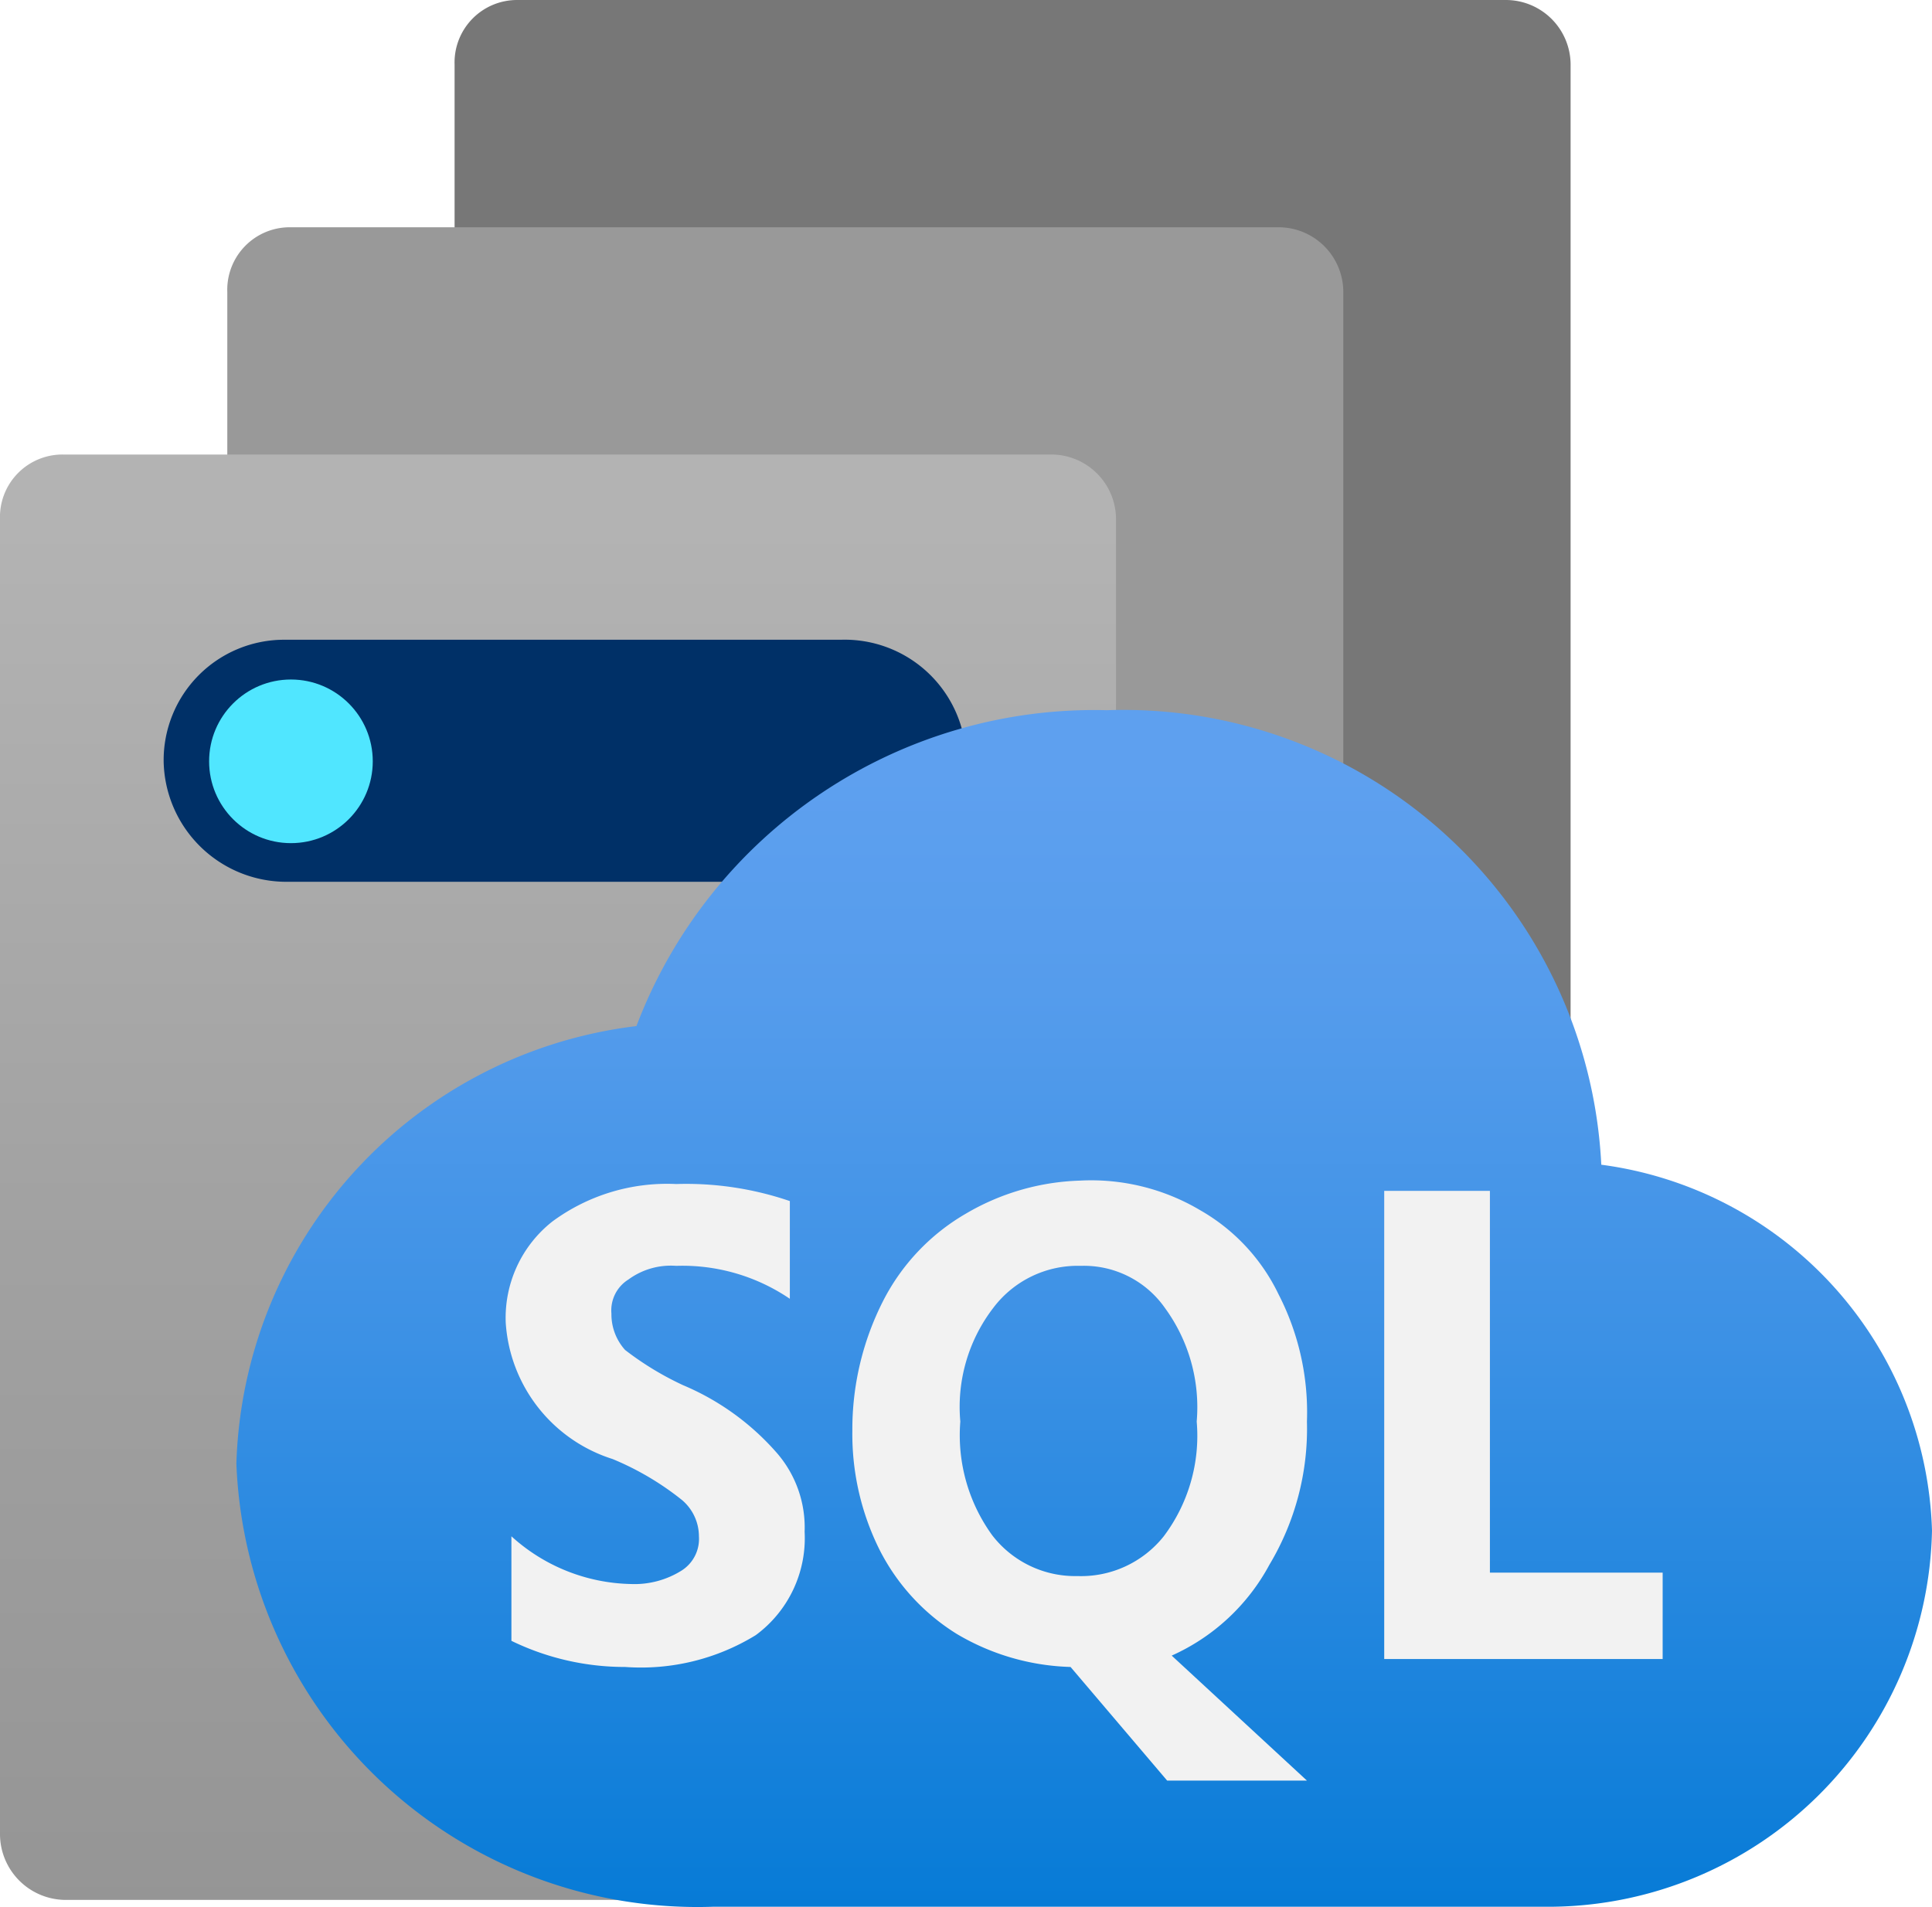
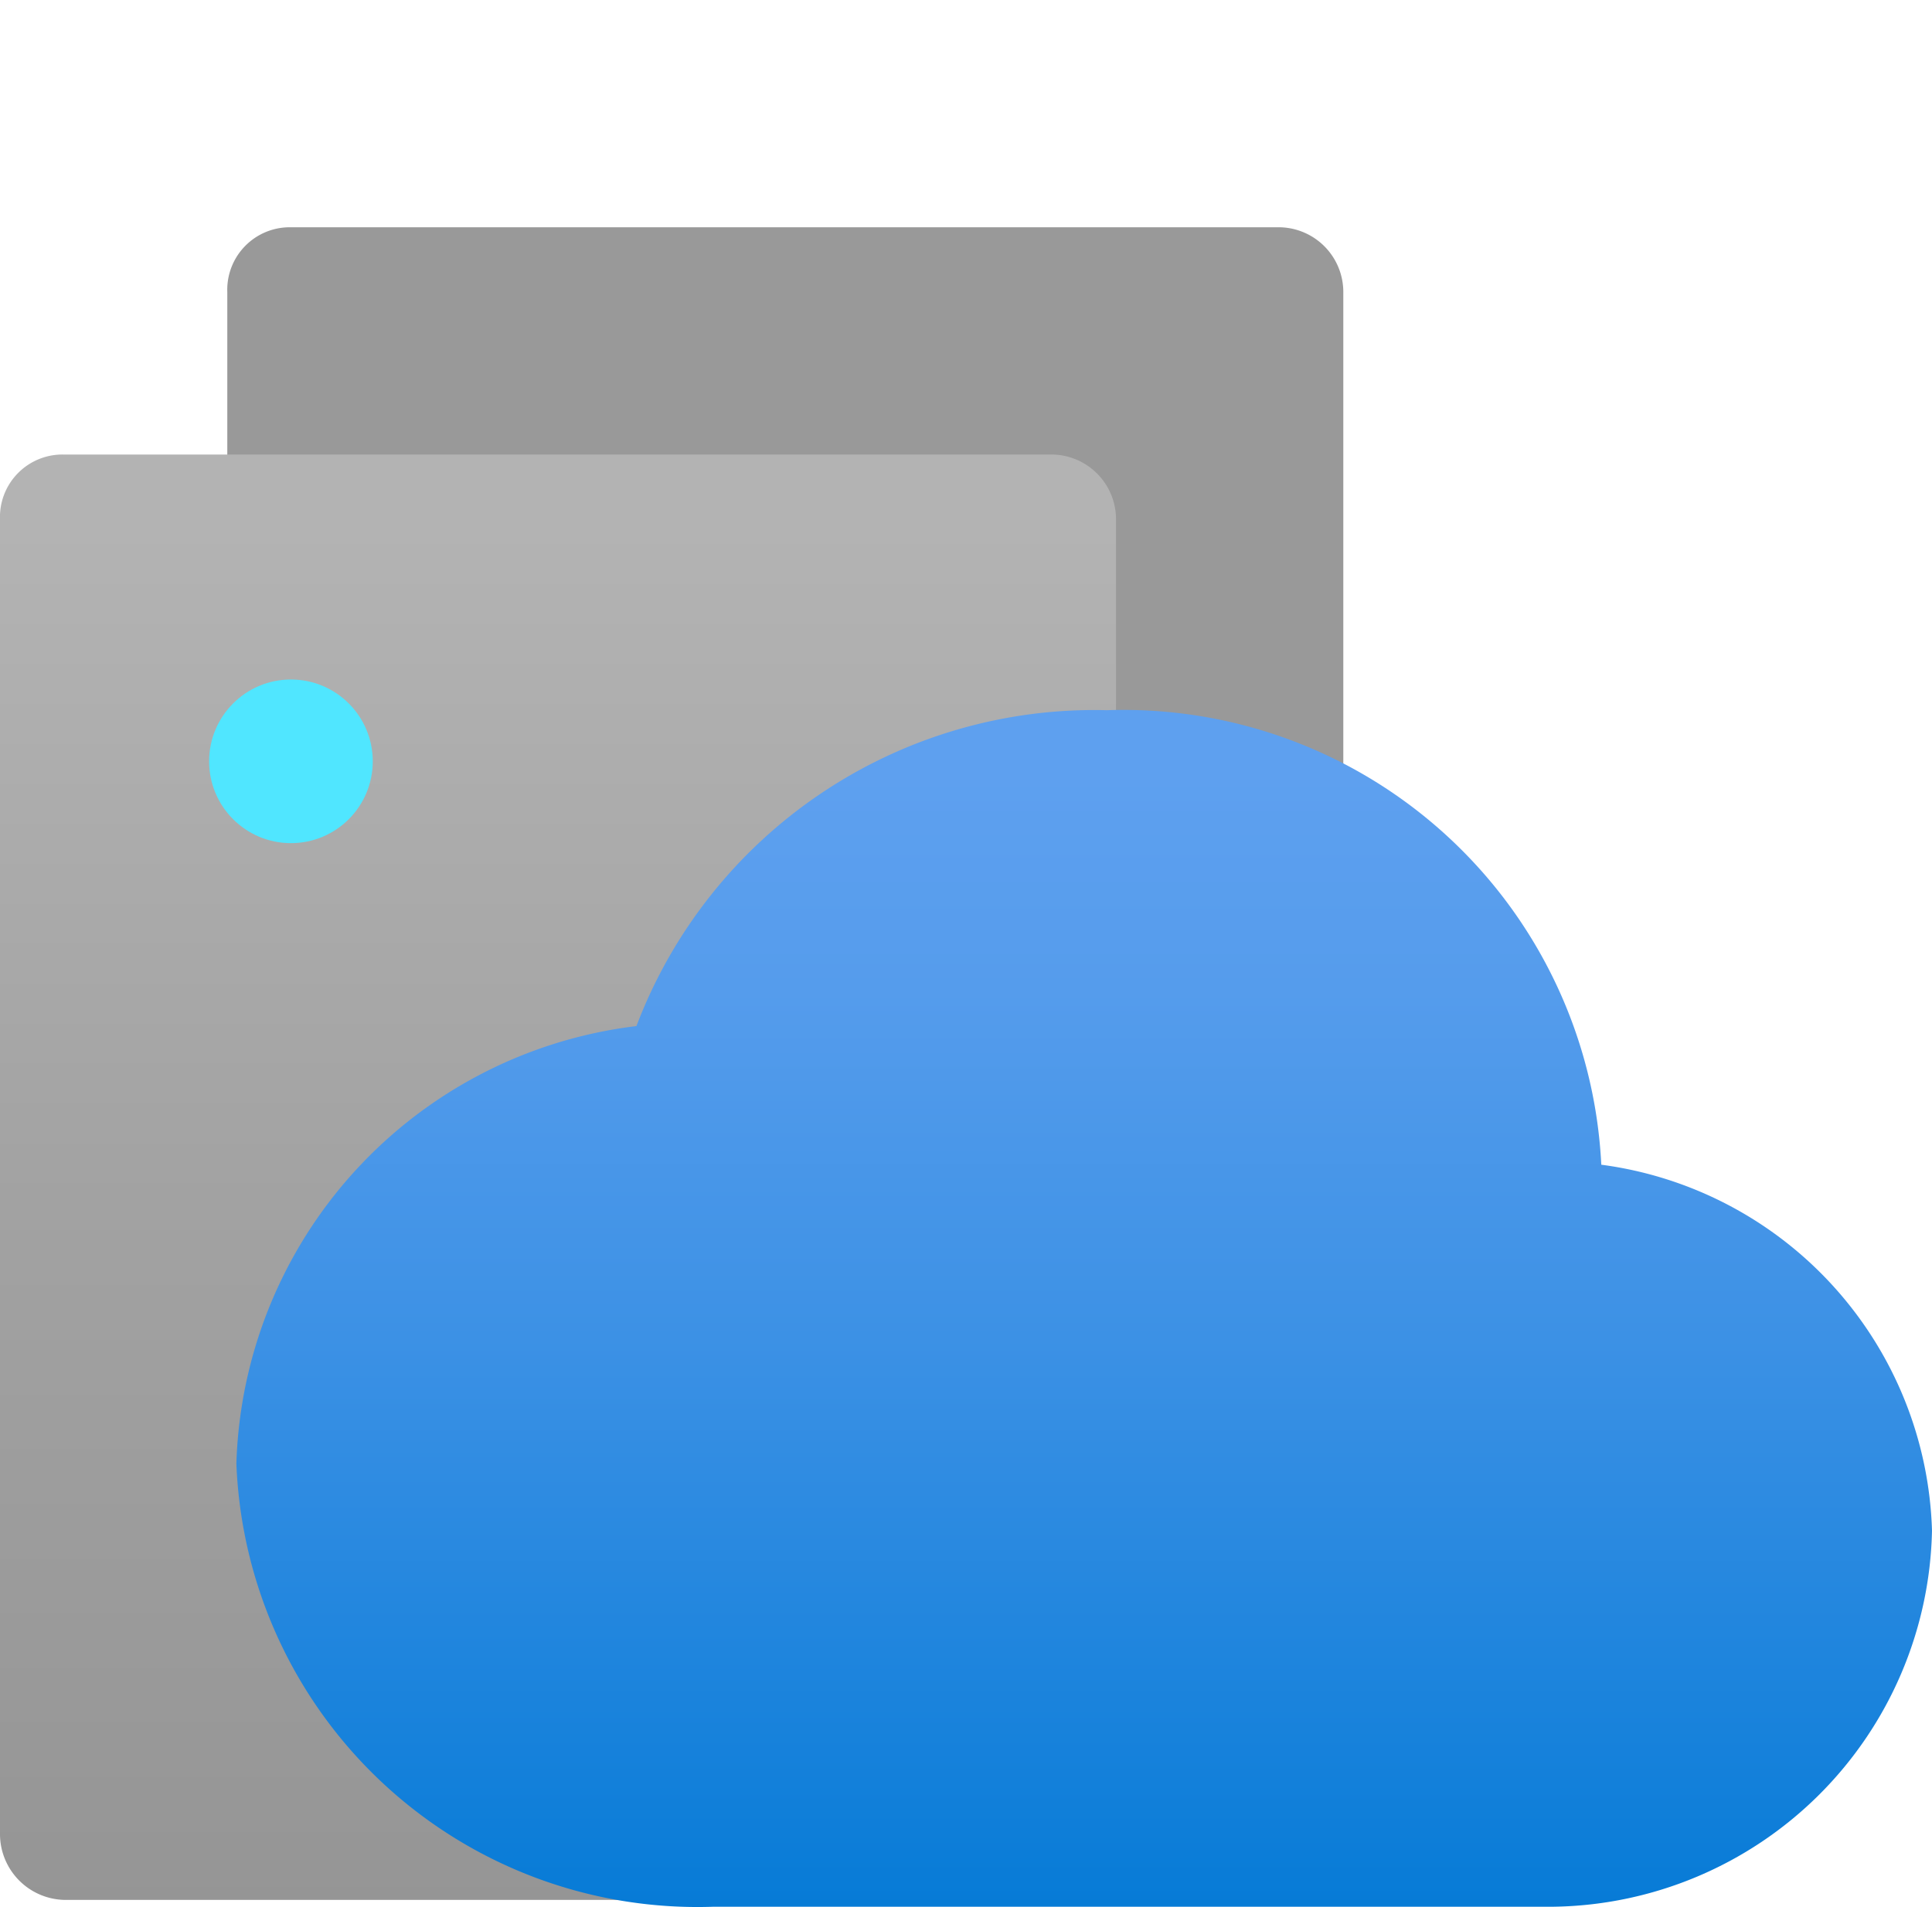
<svg xmlns="http://www.w3.org/2000/svg" xmlns:ns1="http://sodipodi.sourceforge.net/DTD/sodipodi-0.dtd" xmlns:ns2="http://www.inkscape.org/namespaces/inkscape" id="fab23b23-e919-4dd4-b247-de15da1c5ef9" data-name="azure-fluent-icons" width="17" height="16.783" viewBox="0 0 17 16.783" version="1.1" ns1:docname="Instance_Pools.svg" ns2:version="0.92.3 (2405546, 2018-03-11)">
  <ns1:namedview pagecolor="#ffffff" bordercolor="#666666" borderopacity="1" objecttolerance="10" gridtolerance="10" guidetolerance="10" ns2:pageopacity="0" ns2:pageshadow="2" ns2:window-width="1920" ns2:window-height="1017" id="namedview71542" showgrid="false" fit-margin-top="0" fit-margin-left="0" fit-margin-right="0" fit-margin-bottom="0" ns2:zoom="48.111111" ns2:cx="8.5003638" ns2:cy="8.3925211" ns2:window-x="-8" ns2:window-y="-8" ns2:window-maximized="1" ns2:current-layer="fab23b23-e919-4dd4-b247-de15da1c5ef9" />
  <defs id="defs71519">
    <linearGradient id="a30745b0-ad63-49cb-b0a6-bfff2ae873e7" x1="5.41" y1="17.33" x2="5.41" y2="4.61" gradientUnits="userSpaceOnUse" gradientTransform="translate(0.5,0.61)">
      <stop offset="0" stop-color="#949494" id="stop71501" />
      <stop offset="0.53" stop-color="#a2a2a2" id="stop71503" />
      <stop offset="1" stop-color="#b3b3b3" id="stop71505" />
    </linearGradient>
    <linearGradient id="a9d4c02a-89a8-4dd3-9cb4-7cc2e8933fb4" x1="10.04" y1="-1347.39" x2="10.04" y2="-1336.82" gradientTransform="matrix(1,0,0,-1,0.5,-1329.39)" gradientUnits="userSpaceOnUse">
      <stop offset="0" stop-color="#0078d4" id="stop71508" />
      <stop offset="0.16" stop-color="#1380da" id="stop71510" />
      <stop offset="0.53" stop-color="#3c91e5" id="stop71512" />
      <stop offset="0.82" stop-color="#559cec" id="stop71514" />
      <stop offset="1" stop-color="#5ea0ef" id="stop71516" />
    </linearGradient>
  </defs>
  <title id="title71521">Icon-databases-138</title>
  <g id="g71537" transform="translate(-0.5,-0.61)">
-     <path d="m 14.32,12.76 a 0.59,0.59 0 0 1 -0.57,0.57 H 5.07 A 0.57,0.57 0 0 1 4.5,12.76 V 1.18 A 0.55,0.55 0 0 1 5.05,0.61 h 8.7 a 0.57,0.57 0 0 1 0.57,0.57 z" id="path71523" ns2:connector-curvature="0" style="fill:#777777" />
    <path d="m 12.32,14.76 a 0.59,0.59 0 0 1 -0.57,0.57 H 3.07 A 0.57,0.57 0 0 1 2.5,14.76 V 3.18 A 0.55,0.55 0 0 1 3.05,2.61 h 8.7 a 0.57,0.57 0 0 1 0.57,0.57 z" id="path71525" ns2:connector-curvature="0" style="fill:#999999" />
    <path d="M 10.32,16.76 A 0.59,0.59 0 0 1 9.75,17.33 H 1.07 A 0.58,0.58 0 0 1 0.5,16.76 V 5.18 A 0.55,0.55 0 0 1 1.05,4.61 h 8.7 a 0.57,0.57 0 0 1 0.57,0.57 z" id="path71527" ns2:connector-curvature="0" style="fill:url(#a30745b0-ad63-49cb-b0a6-bfff2ae873e7)" />
-     <path d="M 1.94,7.31 A 1.06,1.06 0 0 1 3,6.24 h 4.9 a 1.07,1.07 0 0 1 1.1,1 v 0 0 A 1.08,1.08 0 0 1 7.92,8.37 H 3 A 1.08,1.08 0 0 1 1.94,7.31 Z" id="path71529" ns2:connector-curvature="0" style="fill:#003067" />
    <circle cx="3.06" cy="7.31" r="0.72" id="circle71531" style="fill:#50e6ff" />
-     <path d="m 17.5,14.08 a 3.35,3.35 0 0 0 -2.91,-3.22 4.21,4.21 0 0 0 -4.35,-4 4.31,4.31 0 0 0 -4.14,2.78 4,4 0 0 0 -3.52,3.85 4.06,4.06 0 0 0 4.2,3.9 h 7.39 a 3.38,3.38 0 0 0 3.33,-3.31 z" id="path71533" ns2:connector-curvature="0" style="fill:url(#a9d4c02a-89a8-4dd3-9cb4-7cc2e8933fb4)" />
-     <path d="m 13.61,14.45 v -3.36 h -0.93 v 4.12 h 2.45 V 14.45 Z M 6.51,12.8 A 2.67,2.67 0 0 1 6,12.49 0.47,0.47 0 0 1 5.88,12.17 a 0.32,0.32 0 0 1 0.15,-0.3 0.63,0.63 0 0 1 0.42,-0.12 1.68,1.68 0 0 1 1,0.29 v -0.86 a 2.82,2.82 0 0 0 -1,-0.15 1.7,1.7 0 0 0 -1.09,0.33 1.08,1.08 0 0 0 -0.41,0.89 1.35,1.35 0 0 0 0.94,1.2 2.51,2.51 0 0 1 0.61,0.36 0.42,0.42 0 0 1 0.15,0.32 A 0.33,0.33 0 0 1 6.5,14.43 0.78,0.78 0 0 1 6.05,14.55 1.61,1.61 0 0 1 5,14.13 v 0.92 A 2.28,2.28 0 0 0 6,15.28 1.93,1.93 0 0 0 7.15,15 1.06,1.06 0 0 0 7.58,14.09 1,1 0 0 0 7.33,13.39 2.26,2.26 0 0 0 6.51,12.8 Z m 5.16,1.58 A 2.33,2.33 0 0 0 12,13.12 2.27,2.27 0 0 0 11.75,12 1.7,1.7 0 0 0 11.06,11.26 1.88,1.88 0 0 0 10,11 2.1,2.1 0 0 0 9,11.29 1.87,1.87 0 0 0 8.27,12.06 2.49,2.49 0 0 0 8,13.2 a 2.28,2.28 0 0 0 0.24,1.05 1.86,1.86 0 0 0 0.68,0.74 2.07,2.07 0 0 0 1,0.29 l 0.85,1 H 12 l -1.19,-1.1 a 1.82,1.82 0 0 0 0.86,-0.8 z m -0.93,-0.25 a 0.93,0.93 0 0 1 -0.76,0.35 0.92,0.92 0 0 1 -0.75,-0.36 1.5,1.5 0 0 1 -0.28,-1 1.43,1.43 0 0 1 0.29,-1 0.93,0.93 0 0 1 0.77,-0.37 0.87,0.87 0 0 1 0.74,0.37 1.48,1.48 0 0 1 0.28,1 1.47,1.47 0 0 1 -0.29,1.01 z" id="path71535" ns2:connector-curvature="0" style="fill:#f2f2f2" />
+     <path d="m 17.5,14.08 a 3.35,3.35 0 0 0 -2.91,-3.22 4.21,4.21 0 0 0 -4.35,-4 4.31,4.31 0 0 0 -4.14,2.78 4,4 0 0 0 -3.52,3.85 4.06,4.06 0 0 0 4.2,3.9 h 7.39 a 3.38,3.38 0 0 0 3.33,-3.31 " id="path71533" ns2:connector-curvature="0" style="fill:url(#a9d4c02a-89a8-4dd3-9cb4-7cc2e8933fb4)" />
  </g>
</svg>